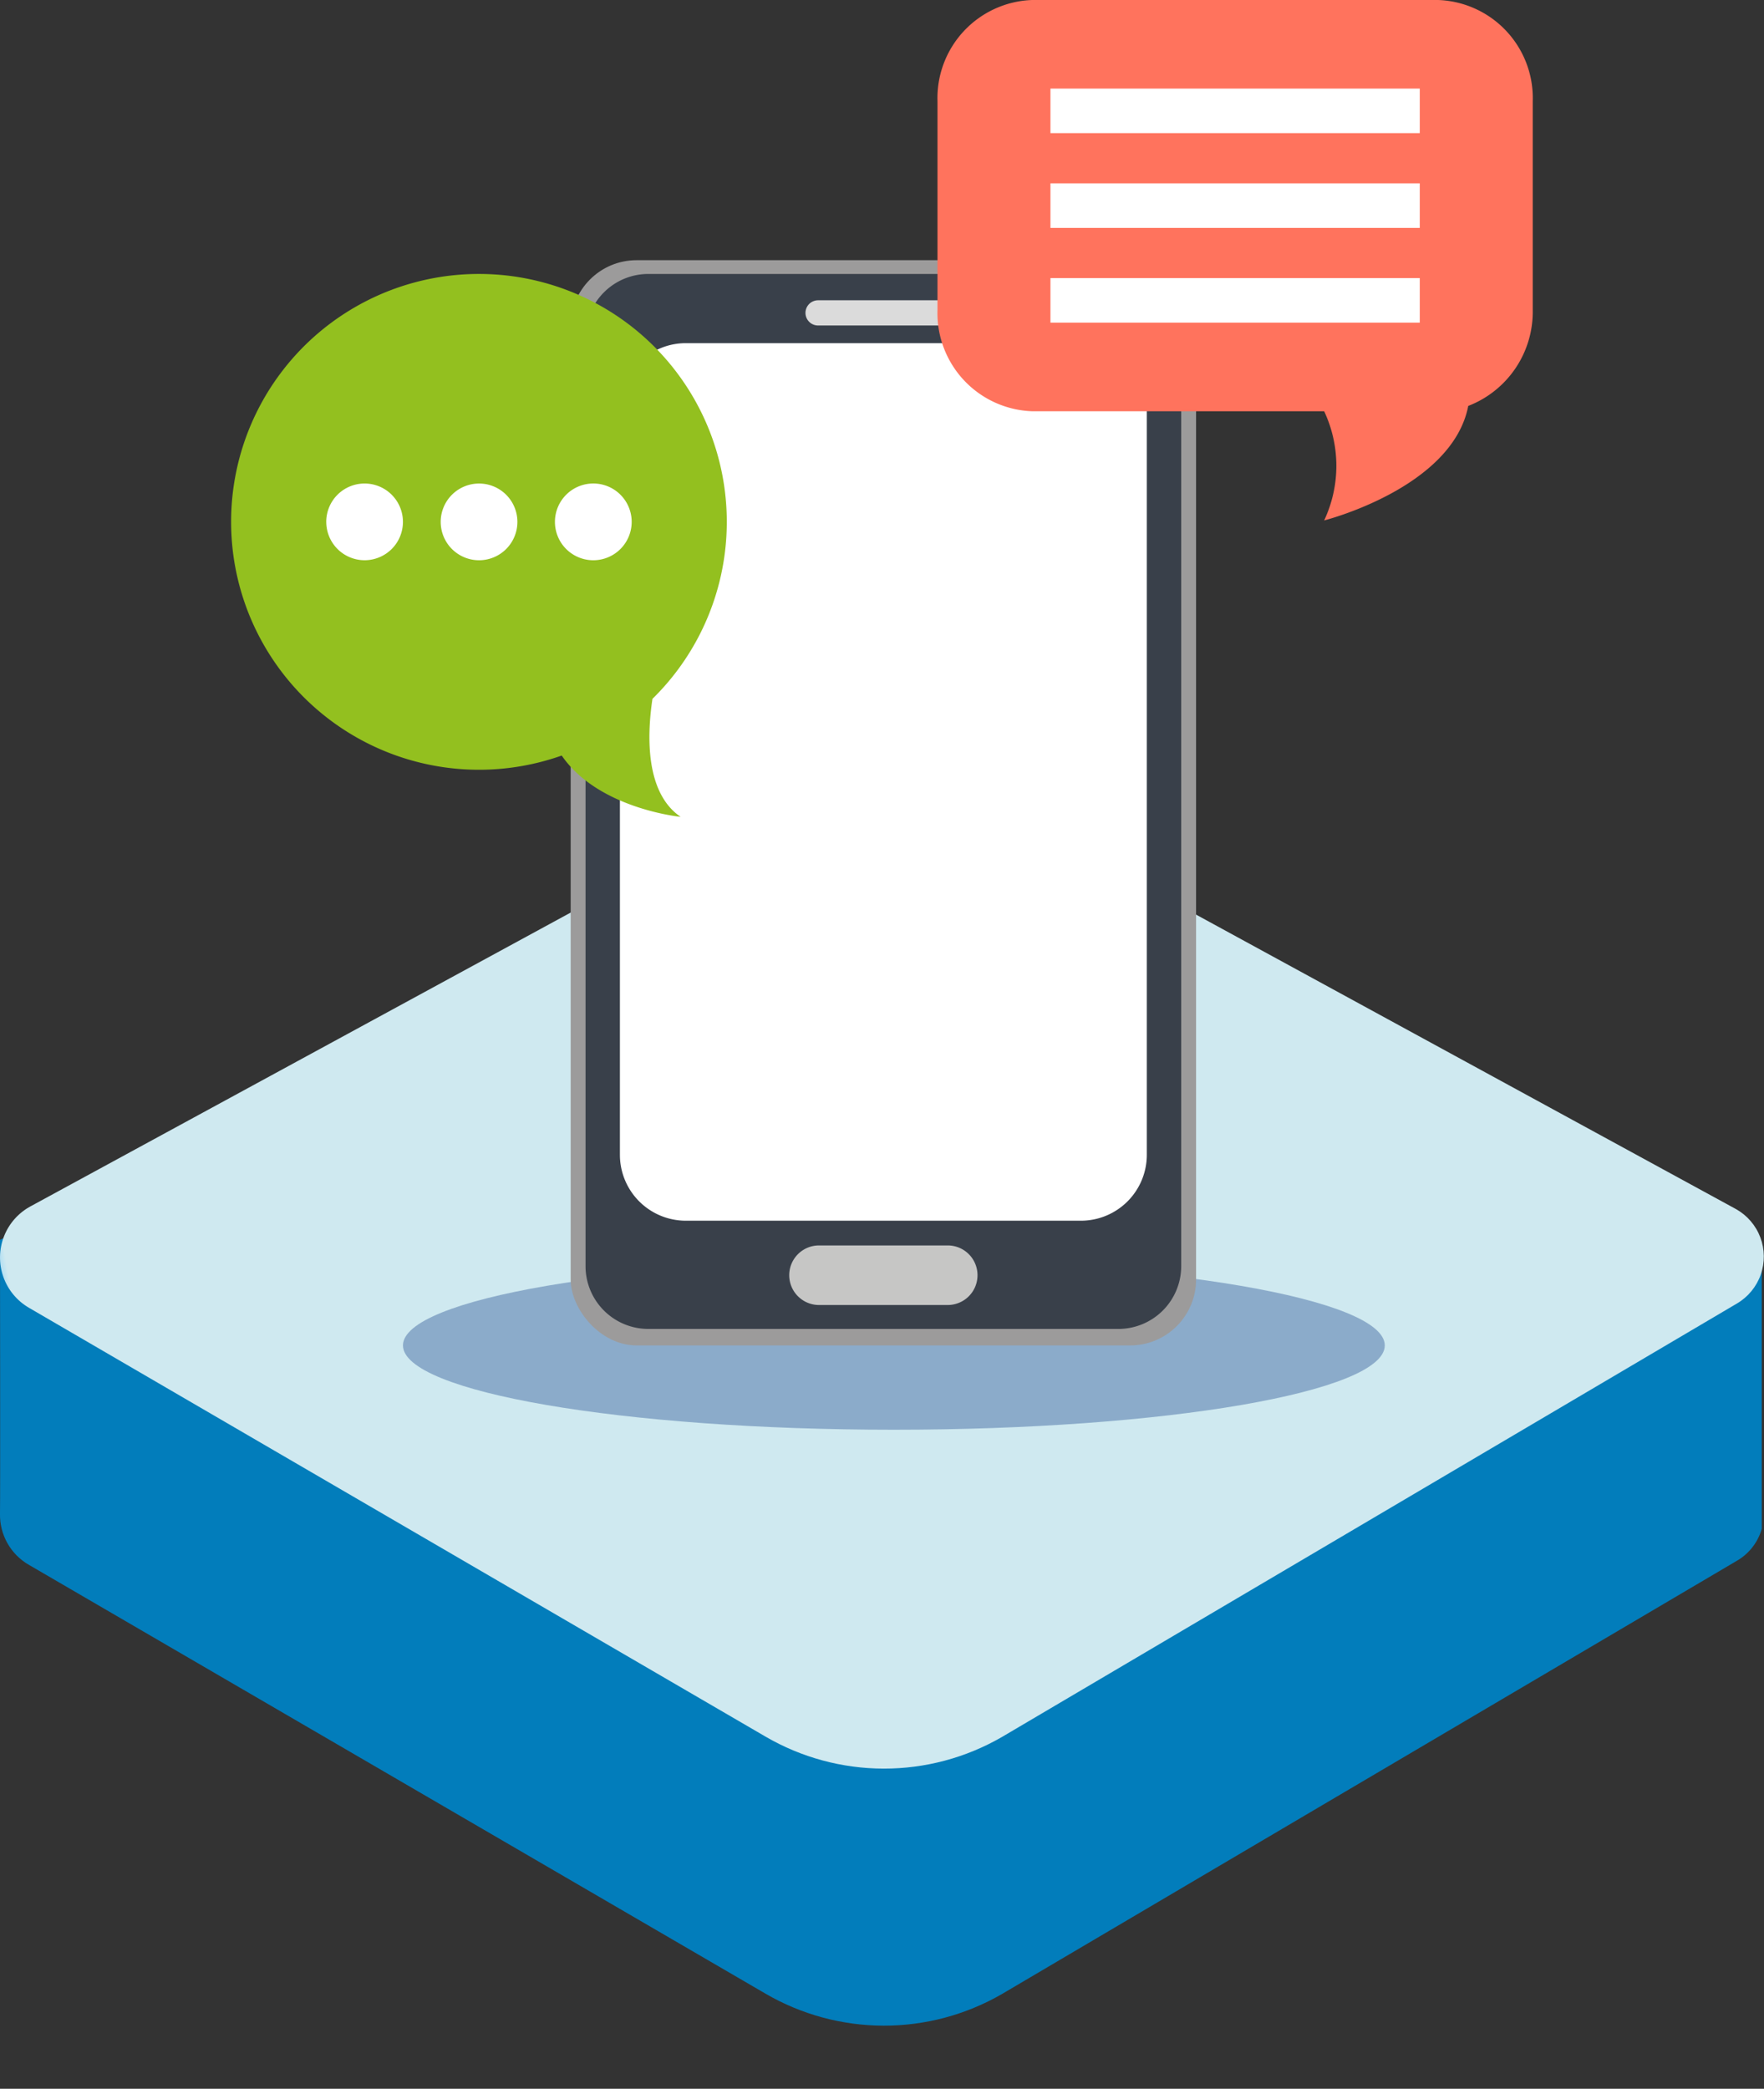
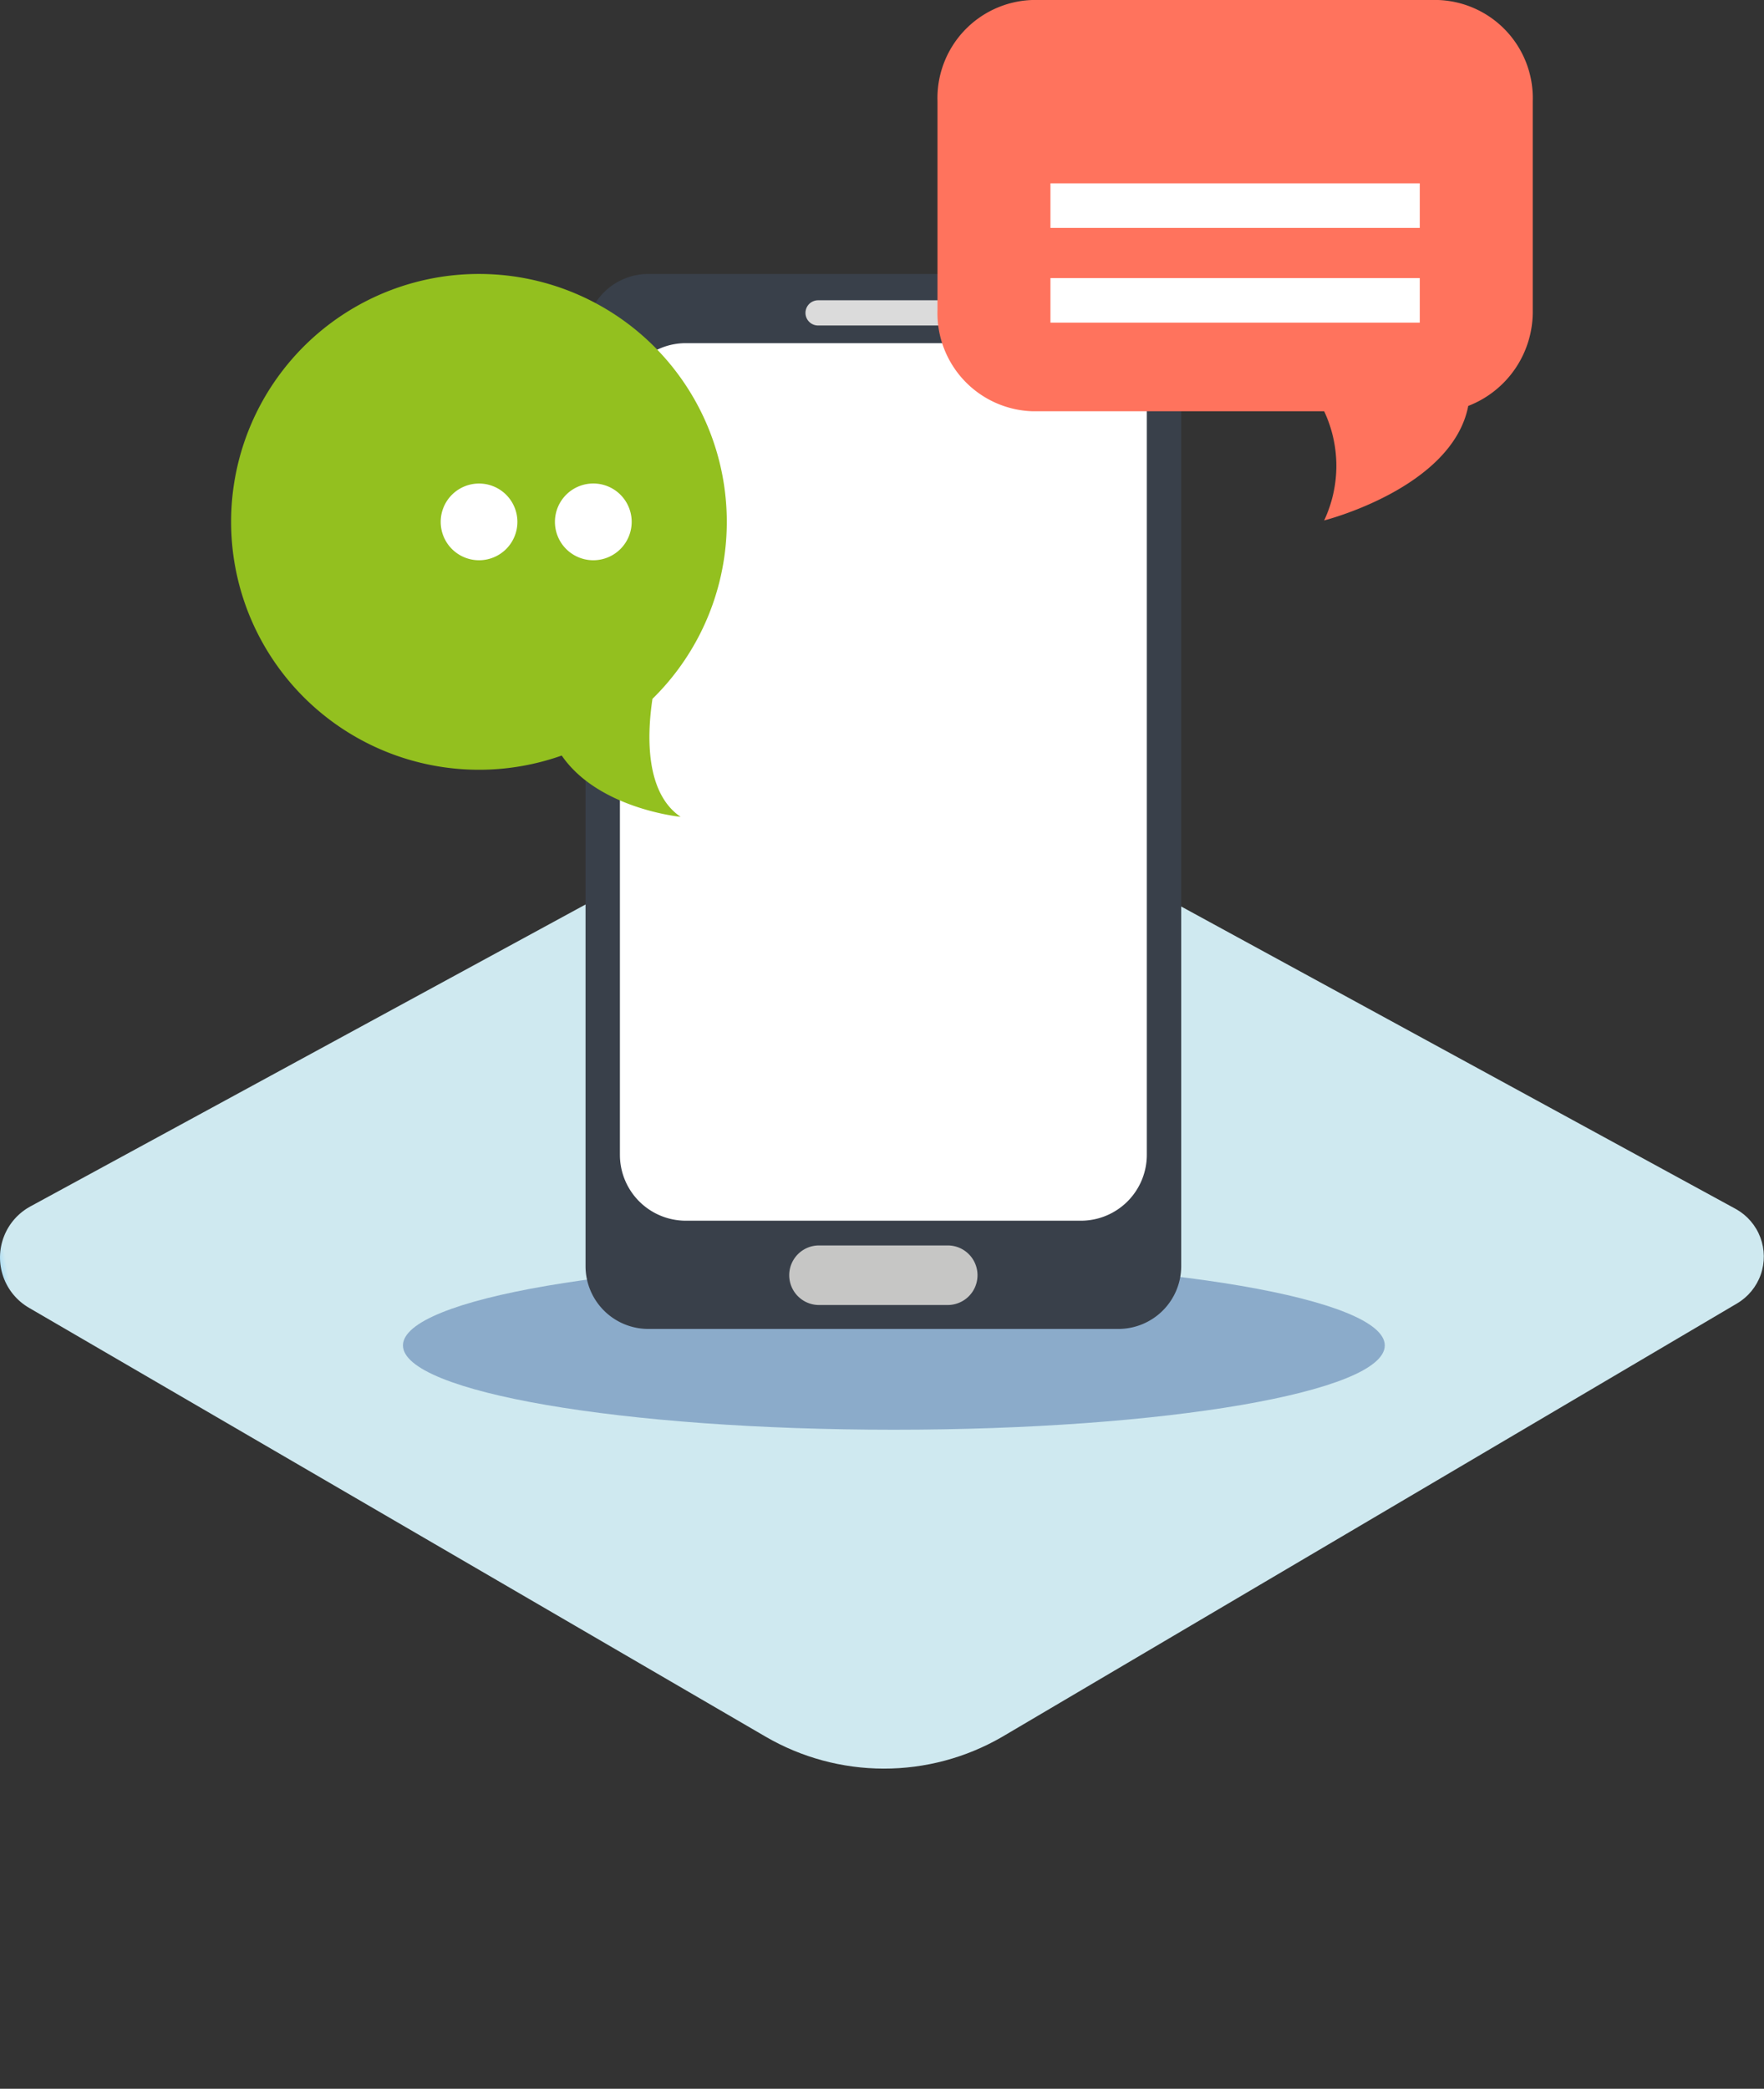
<svg xmlns="http://www.w3.org/2000/svg" id="Group_1457" data-name="Group 1457" width="89.237" height="105.645" viewBox="0 0 89.237 105.645">
  <rect x="0" y="0" width="89.237" height="105.645" fill="#333333" stroke="none" />
  <defs>
    <clipPath id="clip-path">
      <rect id="Rectangle_758" data-name="Rectangle 758" width="89.237" height="105.645" fill="none" />
    </clipPath>
    <clipPath id="clip-path-2">
-       <path id="Path_2726" data-name="Path 2726" d="M0,91.872v0c0,.247.018,12.854,0,13.846a2.914,2.914,0,0,0,1.463,2.593L38.728,130a11.918,11.918,0,0,0,11.954.02L87.872,108.1a2.717,2.717,0,0,0,1.251-1.611V91.961h0c-1.734-1-24.108-1.507-46.014-1.507C22.17,90.454,1.658,90.92,0,91.872" transform="translate(0 -90.454)" fill="none" />
-     </clipPath>
+       </clipPath>
    <linearGradient id="linear-gradient" x1="0.019" y1="2.345" x2="0.026" y2="2.345" gradientUnits="objectBoundingBox">
      <stop offset="0" stop-color="#65abda" />
      <stop offset="1" stop-color="#027dbb" />
    </linearGradient>
    <clipPath id="clip-path-3">
      <path id="Path_2727" data-name="Path 2727" d="M39.135,59.185,1.552,79.622a2.94,2.94,0,0,0-.088,5.134l37.264,21.691a11.916,11.916,0,0,0,11.954.02l37.19-21.929a2.752,2.752,0,0,0-.048-4.771L50.089,59.191a11,11,0,0,0-10.954-.006" transform="translate(0 -57.727)" fill="none" />
    </clipPath>
    <linearGradient id="linear-gradient-2" x1="0.04" y1="2.206" x2="0.047" y2="2.206" gradientUnits="objectBoundingBox">
      <stop offset="0" stop-color="#90d3f5" />
      <stop offset="1" stop-color="#cfe9f0" />
    </linearGradient>
    <clipPath id="clip-path-4">
      <rect id="Rectangle_757" data-name="Rectangle 757" width="89.237" height="173.645" fill="none" />
    </clipPath>
    <clipPath id="clip-path-5">
      <rect id="Rectangle_750" data-name="Rectangle 750" width="49.668" height="8.525" fill="none" />
    </clipPath>
  </defs>
  <g id="Group_1455" data-name="Group 1455" clip-path="url(#clip-path)">
    <g id="Group_1447" data-name="Group 1447" transform="translate(0 61.29)">
      <g id="Group_1446" data-name="Group 1446" clip-path="url(#clip-path-2)">
        <rect id="Rectangle_748" data-name="Rectangle 748" width="92.542" height="49.587" transform="translate(-3.768 0.34) rotate(-5.182)" fill="url(#linear-gradient)" />
      </g>
    </g>
    <g id="Group_1449" data-name="Group 1449" transform="translate(0 39.115)">
      <g id="Group_1448" data-name="Group 1448" clip-path="url(#clip-path-3)">
        <rect id="Rectangle_749" data-name="Rectangle 749" width="96.895" height="63.96" transform="translate(-8.146 1.168) rotate(-8.715)" fill="url(#linear-gradient-2)" />
      </g>
    </g>
    <g id="Group_1454" data-name="Group 1454">
      <g id="Group_1453" data-name="Group 1453" clip-path="url(#clip-path-4)">
        <g id="Group_1452" data-name="Group 1452" transform="translate(20.385 63.787)" opacity="0.37">
          <g id="Group_1451" data-name="Group 1451">
            <g id="Group_1450" data-name="Group 1450" clip-path="url(#clip-path-5)">
              <path id="Path_2728" data-name="Path 2728" d="M54.918,94.139c13.716,0,24.834,1.909,24.834,4.263s-11.118,4.263-24.834,4.263S30.084,100.756,30.084,98.4,41.2,94.139,54.918,94.139" transform="translate(-30.084 -94.139)" fill="#174288" />
            </g>
          </g>
        </g>
-         <rect id="Rectangle_751" data-name="Rectangle 751" width="31.638" height="54.889" rx="3.335" transform="translate(28.869 13.16)" fill="#9c9b9b" />
        <path id="Rectangle_752" data-name="Rectangle 752" d="M3.177,0H26.958a3.176,3.176,0,0,1,3.176,3.176V50.181a3.177,3.177,0,0,1-3.177,3.177H3.176A3.176,3.176,0,0,1,0,50.182V3.177A3.177,3.177,0,0,1,3.177,0Z" transform="translate(29.621 13.856)" fill="#39404a" />
        <path id="Path_2729" data-name="Path 2729" d="M68.017,23.052a.637.637,0,0,1-.638.638H60.774a.637.637,0,0,1,0-1.275H67.38a.637.637,0,0,1,.638.637" transform="translate(-19.389 -7.227)" fill="#dbdbdb" />
        <path id="Rectangle_753" data-name="Rectangle 753" d="M3.335,0H23.32a3.335,3.335,0,0,1,3.335,3.335V41.05a3.335,3.335,0,0,1-3.335,3.335H3.336A3.336,3.336,0,0,1,0,41.049V3.335A3.335,3.335,0,0,1,3.335,0Z" transform="translate(31.36 17.356)" fill="#fff" />
        <path id="Path_2730" data-name="Path 2730" d="M68.448,94.472a1.506,1.506,0,0,1-1.506,1.506H60.43a1.506,1.506,0,1,1,0-3.013h6.512a1.506,1.506,0,0,1,1.506,1.506" transform="translate(-18.998 -29.974)" fill="#c6c6c5" />
        <path id="Path_2731" data-name="Path 2731" d="M17.254,32.987a12.541,12.541,0,0,0,16.725,11.82c1.857,2.7,6.015,3.1,6.015,3.1-1.8-1.222-1.7-4.147-1.424-5.968a12.538,12.538,0,1,0-21.316-8.952" transform="translate(-5.563 -6.593)" fill="#93c01f" />
        <path id="Path_2732" data-name="Path 2732" d="M45.314,38.031a1.941,1.941,0,1,1-1.941-1.941,1.94,1.94,0,0,1,1.941,1.941" transform="translate(-13.359 -11.636)" fill="#fff" />
        <path id="Path_2733" data-name="Path 2733" d="M32.9,38.031a1.94,1.94,0,1,1,1.94,1.941,1.941,1.941,0,0,1-1.94-1.941" transform="translate(-10.606 -11.636)" fill="#fff" />
-         <path id="Path_2734" data-name="Path 2734" d="M24.358,38.031A1.94,1.94,0,1,1,26.3,39.971a1.941,1.941,0,0,1-1.941-1.941" transform="translate(-7.854 -11.636)" fill="#fff" />
        <path id="Path_2735" data-name="Path 2735" d="M95.319,0H74.778a4.964,4.964,0,0,0-4.785,5.126V15.672A4.964,4.964,0,0,0,74.778,20.8H89.553a6.483,6.483,0,0,1,0,5.522s6.48-1.636,7.289-5.787h-.01a5.105,5.105,0,0,0,3.273-4.86V5.126A4.964,4.964,0,0,0,95.319,0" transform="translate(-22.567)" fill="#ff735d" />
-         <rect id="Rectangle_754" data-name="Rectangle 754" width="18.683" height="2.253" transform="translate(53.14 4.48)" fill="#fff" />
        <rect id="Rectangle_755" data-name="Rectangle 755" width="18.683" height="2.254" transform="translate(53.14 9.273)" fill="#fff" />
        <rect id="Rectangle_756" data-name="Rectangle 756" width="18.683" height="2.253" transform="translate(53.14 14.066)" fill="#fff" />
      </g>
    </g>
  </g>
</svg>